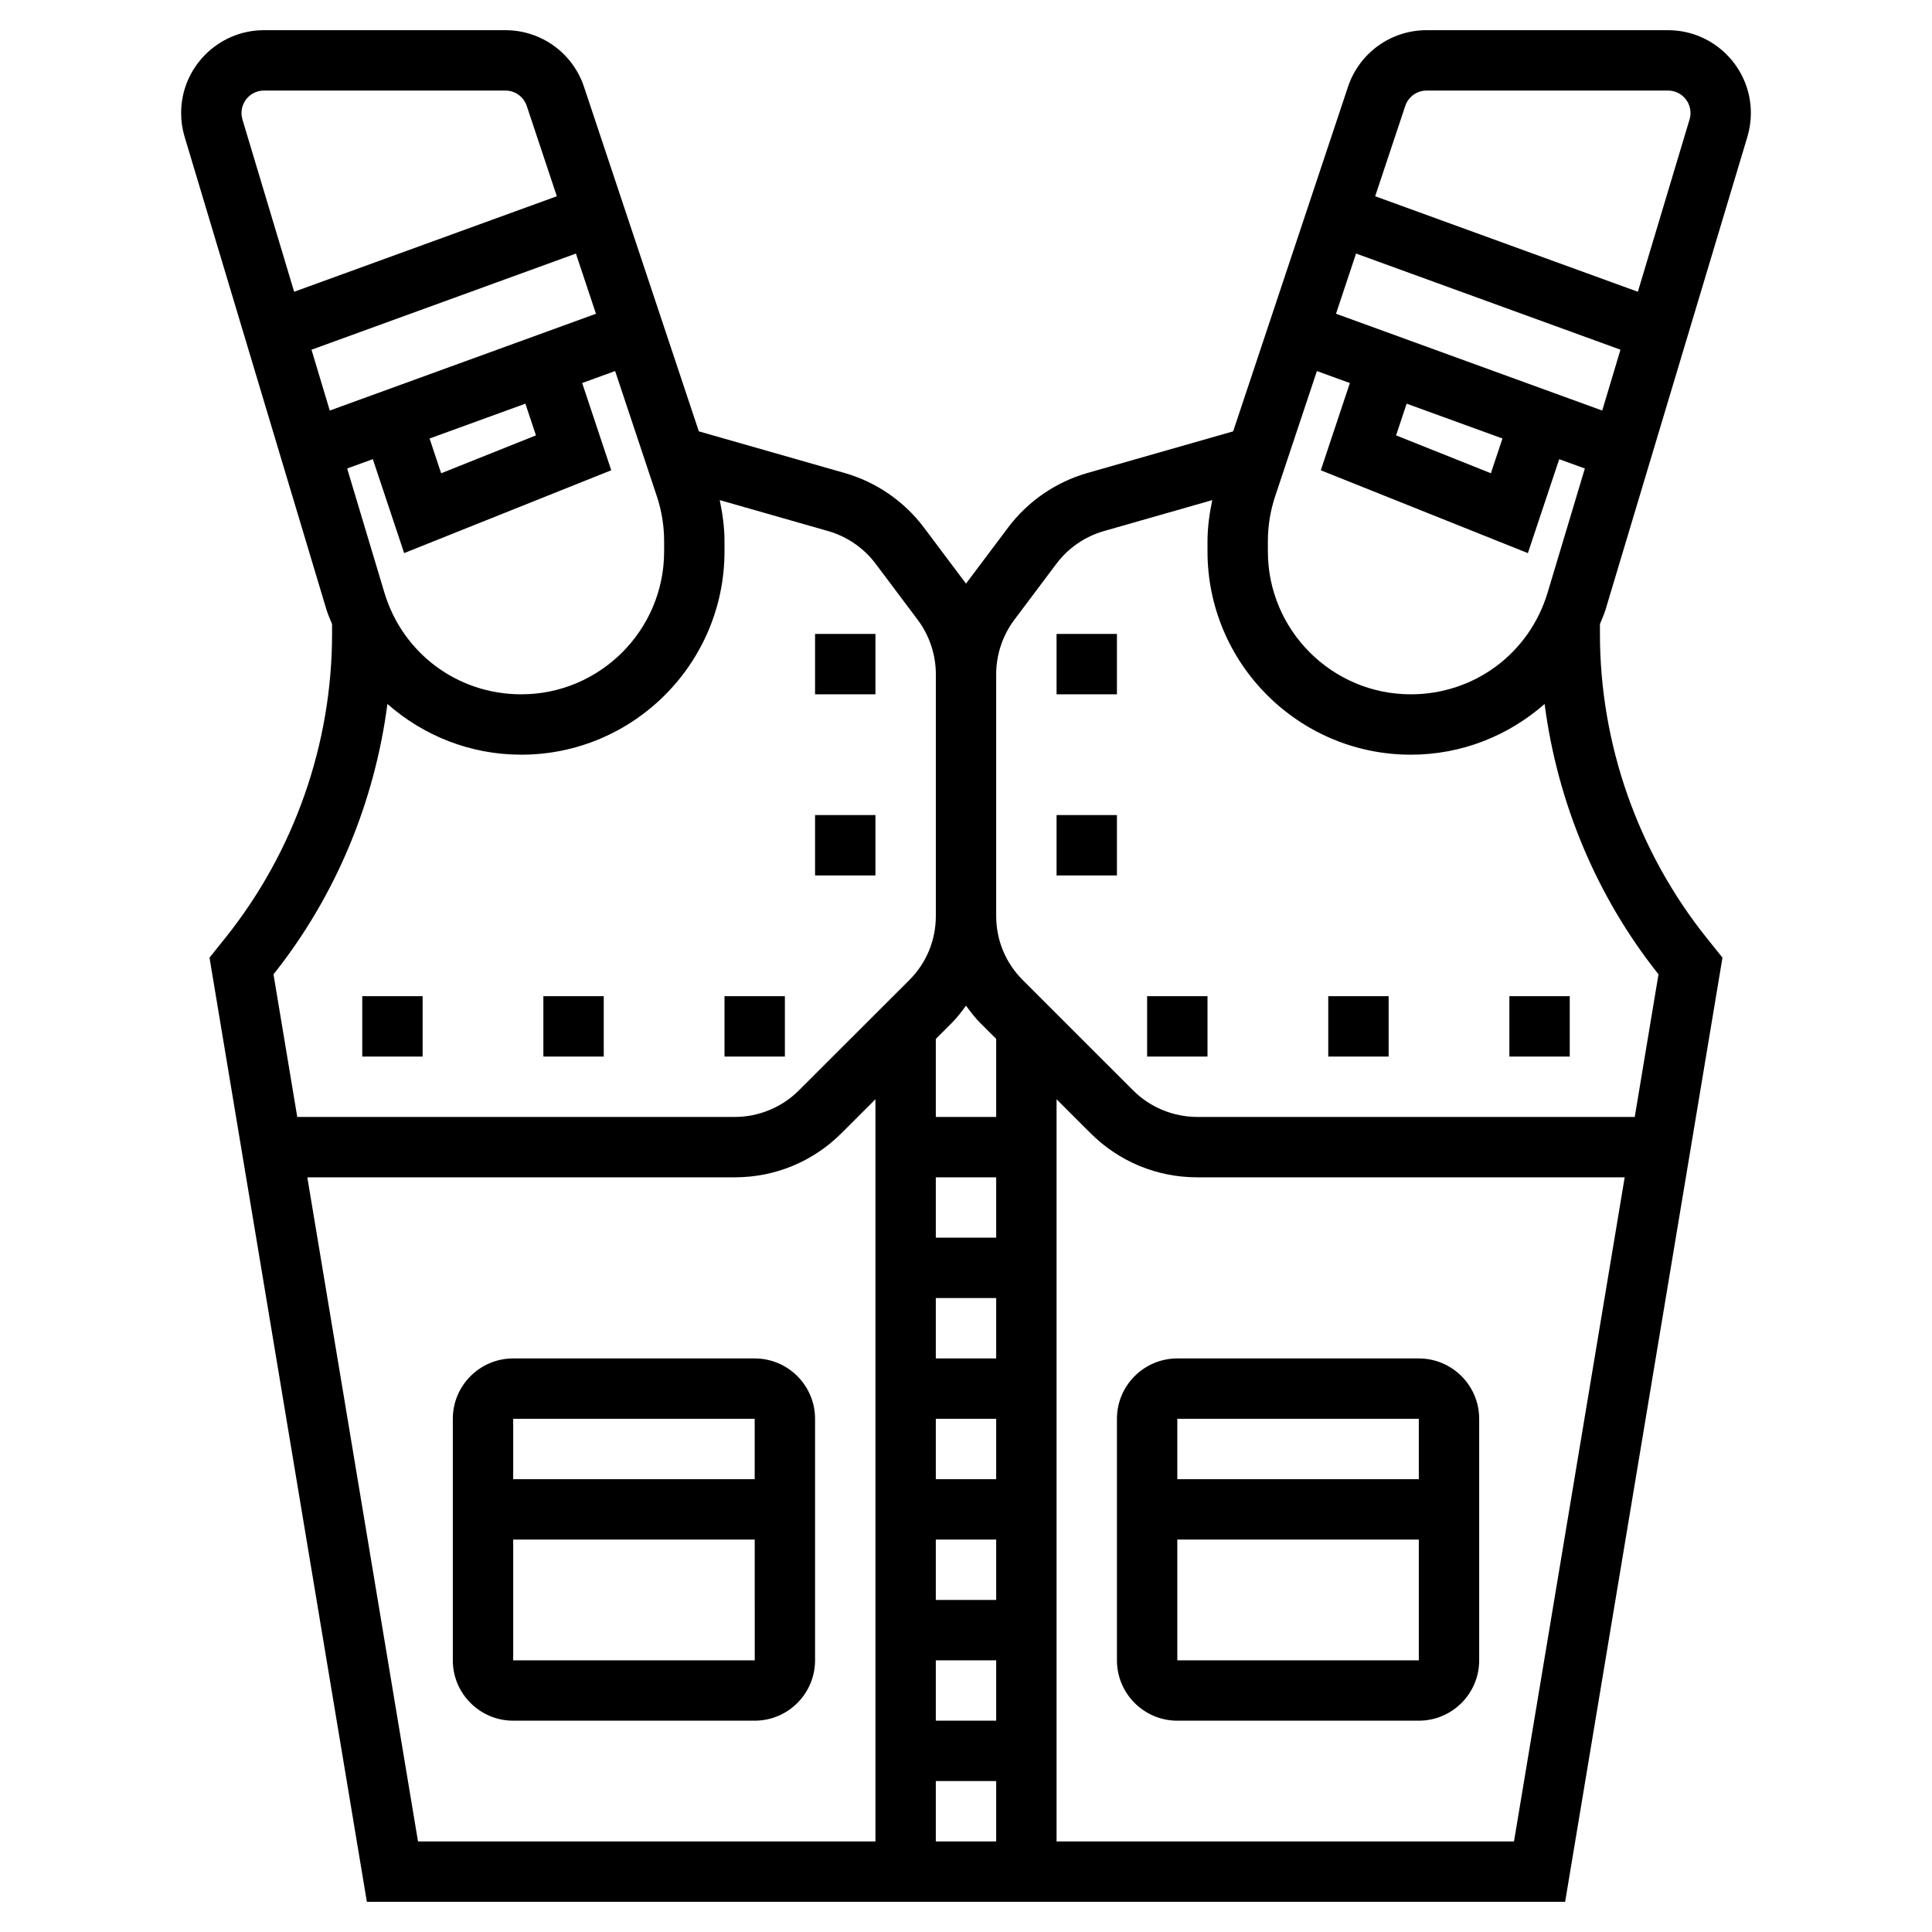
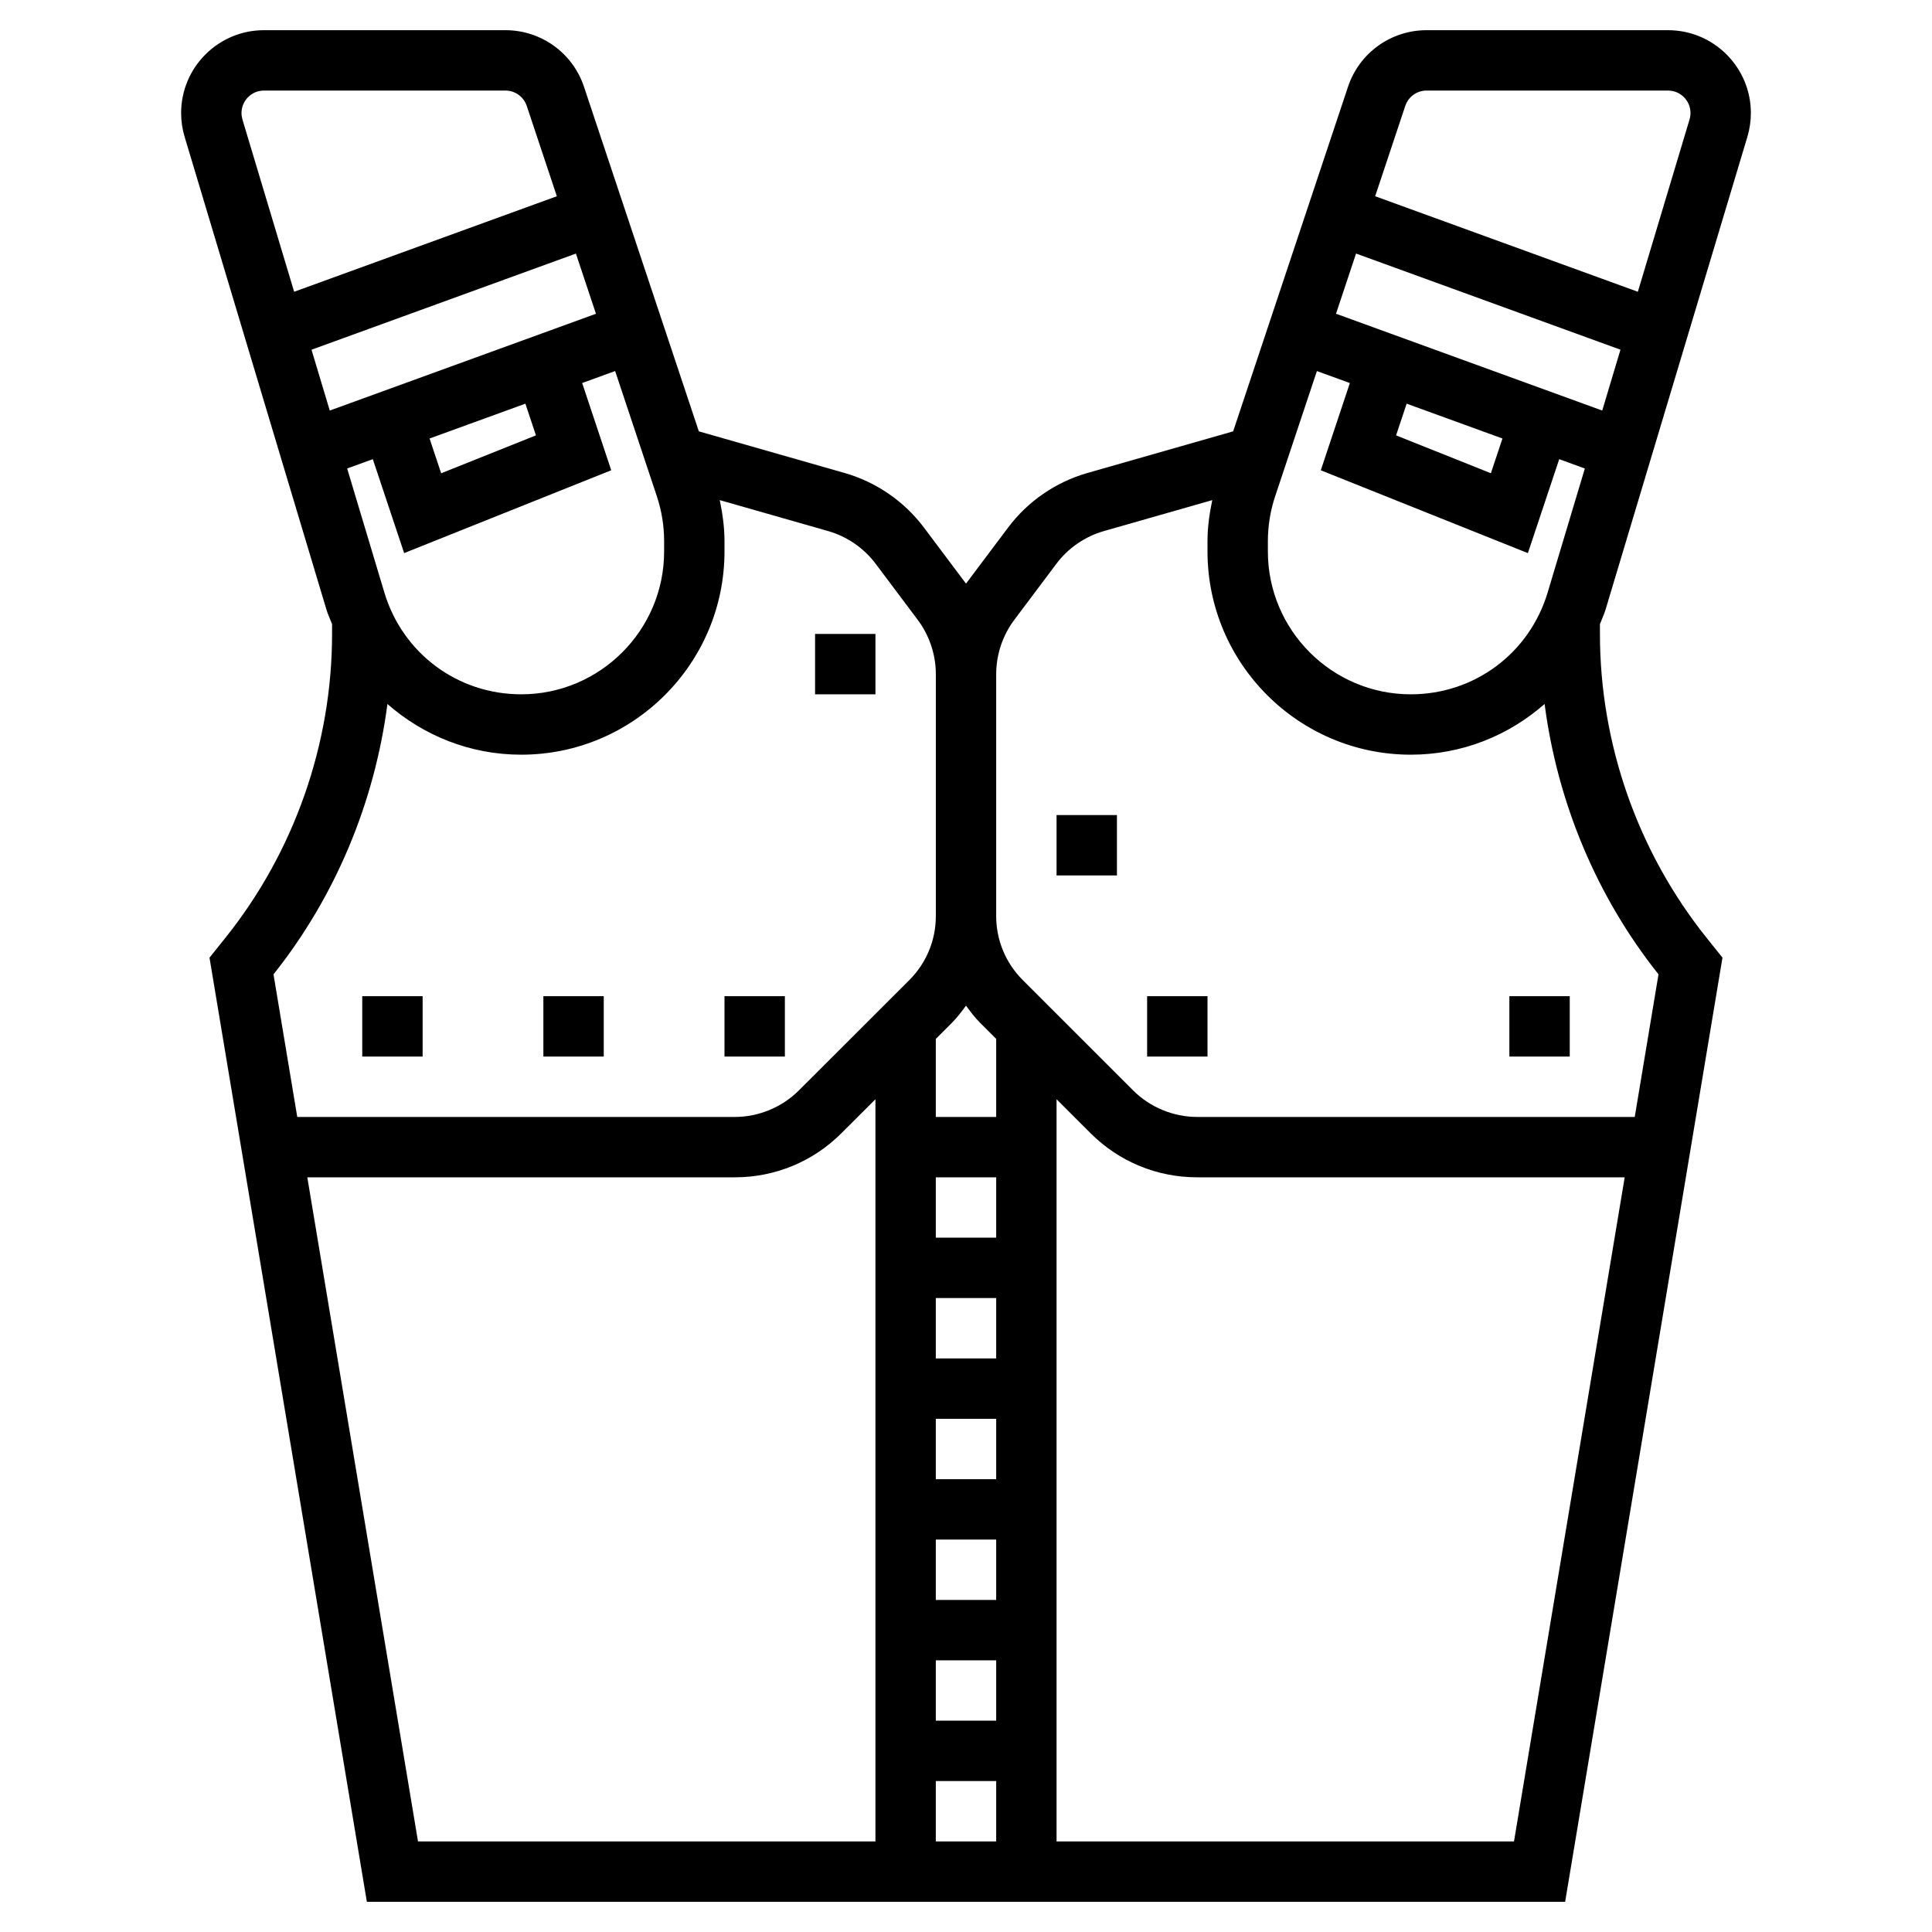
<svg xmlns="http://www.w3.org/2000/svg" height="100px" width="100px" fill="#000000" version="1.1" x="0px" y="0px" viewBox="0 0 64 64" style="enable-background:new 0 0 64 64;" xml:space="preserve">
  <g>
-     <rect x="27" y="27" width="2" height="2" />
    <rect x="27" y="21" width="2" height="2" />
    <rect x="24" y="33" width="2" height="2" />
    <rect x="18" y="33" width="2" height="2" />
    <rect x="12" y="33" width="2" height="2" />
-     <path d="M25,45h-8c-1.103,0-2,0.897-2,2v8c0,1.103,0.897,2,2,2h8c1.103,0,2-0.897,2-2v-8C27,45.897,26.103,45,25,45z M17,47h8l0,2   h-8V47z M17,55v-4h8.001l0.001,4H17z" />
    <path d="M53.184,20.201l4.7-15.668C57.961,4.276,58,4.011,58,3.744C58,2.231,56.769,1,55.256,1h-7.999   c-1.183,0-2.229,0.754-2.603,1.876L40.85,14.289l-4.83,1.38c-1.044,0.298-1.977,0.94-2.626,1.808L32,19.333l-1.393-1.856   c-0.65-0.868-1.583-1.51-2.626-1.808l-4.831-1.38L19.346,2.876C18.972,1.754,17.926,1,16.743,1H8.744C7.231,1,6,2.231,6,3.744   c0,0.267,0.039,0.532,0.116,0.788l4.7,15.669c0.049,0.164,0.124,0.314,0.184,0.472V21c0,3.643-1.253,7.216-3.529,10.061   L6.94,31.724L12.153,63h39.694l5.212-31.276l-0.531-0.664C54.253,28.216,53,24.643,53,21v-0.327   C53.06,20.515,53.135,20.365,53.184,20.201z M46.551,3.509C46.653,3.205,46.936,3,47.257,3h7.999C55.666,3,56,3.334,56,3.744   c0,0.072-0.011,0.144-0.032,0.214l-1.712,5.707l-8.702-3.164L46.551,3.509z M42,17.931c0-0.51,0.082-1.014,0.243-1.497l1.381-4.142   l1.092,0.397l-0.963,2.89l6.86,2.744l1.038-3.112l0.849,0.309l-1.232,4.107C50.663,21.644,48.84,23,46.734,23   C44.124,23,42,20.876,42,18.266V17.931z M46.247,14.422l0.35-1.05l3.174,1.154l-0.384,1.151L46.247,14.422z M21.757,16.434   C21.918,16.917,22,17.42,22,17.931v0.335C22,20.876,19.876,23,17.266,23c-2.106,0-3.929-1.356-4.534-3.374L11.5,15.519l0.85-0.309   l1.038,3.112l6.86-2.744l-0.963-2.89l1.092-0.397L21.757,16.434z M14.23,14.526l3.174-1.154l0.35,1.05l-3.14,1.256L14.23,14.526z    M8.031,3.958C8.011,3.888,8,3.816,8,3.744C8,3.334,8.334,3,8.744,3h7.999c0.321,0,0.604,0.205,0.706,0.509l0.997,2.992   L9.744,9.665L8.031,3.958z M10.924,13.6l-0.605-2.015l8.759-3.185l0.664,1.994L10.924,13.6z M29,61H13.847L10.18,39h14.163   c1.335,0,2.591-0.521,3.535-1.465L29,36.414V61z M26.464,36.121C25.906,36.68,25.133,37,24.343,37H9.847L9.06,32.276   c2.057-2.583,3.349-5.699,3.774-8.956c1.195,1.05,2.743,1.68,4.433,1.68C20.979,25,24,21.979,24,18.266v-0.335   c0-0.461-0.064-0.915-0.157-1.364l3.589,1.025c0.626,0.179,1.186,0.564,1.576,1.085l1.393,1.856c0.387,0.516,0.6,1.156,0.6,1.801   v8.01c0,0.801-0.312,1.555-0.878,2.122L26.464,36.121z M33,61h-2v-2h2V61z M33,57h-2v-2h2V57z M33,53h-2v-2h2V53z M33,49h-2v-2h2   V49z M33,45h-2v-2h2V45z M33,41h-2v-2h2V41z M33,37h-2v-2.585l0.536-0.536c0.175-0.175,0.319-0.37,0.464-0.565   c0.145,0.195,0.289,0.39,0.464,0.565L33,34.414V37z M50.153,61H35V36.414l1.122,1.121c0.944,0.944,2.2,1.465,3.535,1.465H53.82   L50.153,61z M54.94,32.276L54.153,37H39.657c-0.79,0-1.562-0.32-2.121-0.879l-3.657-3.656C33.312,31.898,33,31.145,33,30.343v-8.01   c0-0.645,0.213-1.285,0.6-1.8l1.394-1.857c0.39-0.521,0.949-0.906,1.576-1.084l3.588-1.025C40.064,17.015,40,17.469,40,17.931   v0.335C40,21.979,43.021,25,46.734,25c1.69,0,3.238-0.63,4.433-1.68C51.591,26.577,52.884,29.693,54.94,32.276z M44.257,10.393   l0.664-1.994l8.759,3.185L53.076,13.6L44.257,10.393z" />
    <rect x="35" y="27" width="2" height="2" />
-     <rect x="35" y="21" width="2" height="2" />
    <rect x="38" y="33" width="2" height="2" />
-     <rect x="44" y="33" width="2" height="2" />
    <rect x="50" y="33" width="2" height="2" />
-     <path d="M37,47v8c0,1.103,0.897,2,2,2h8c1.103,0,2-0.897,2-2v-8c0-1.103-0.897-2-2-2h-8C37.897,45,37,45.897,37,47z M47,55h-8v-4h8   V55z M47,49h-8v-2h8V49z" />
  </g>
</svg>